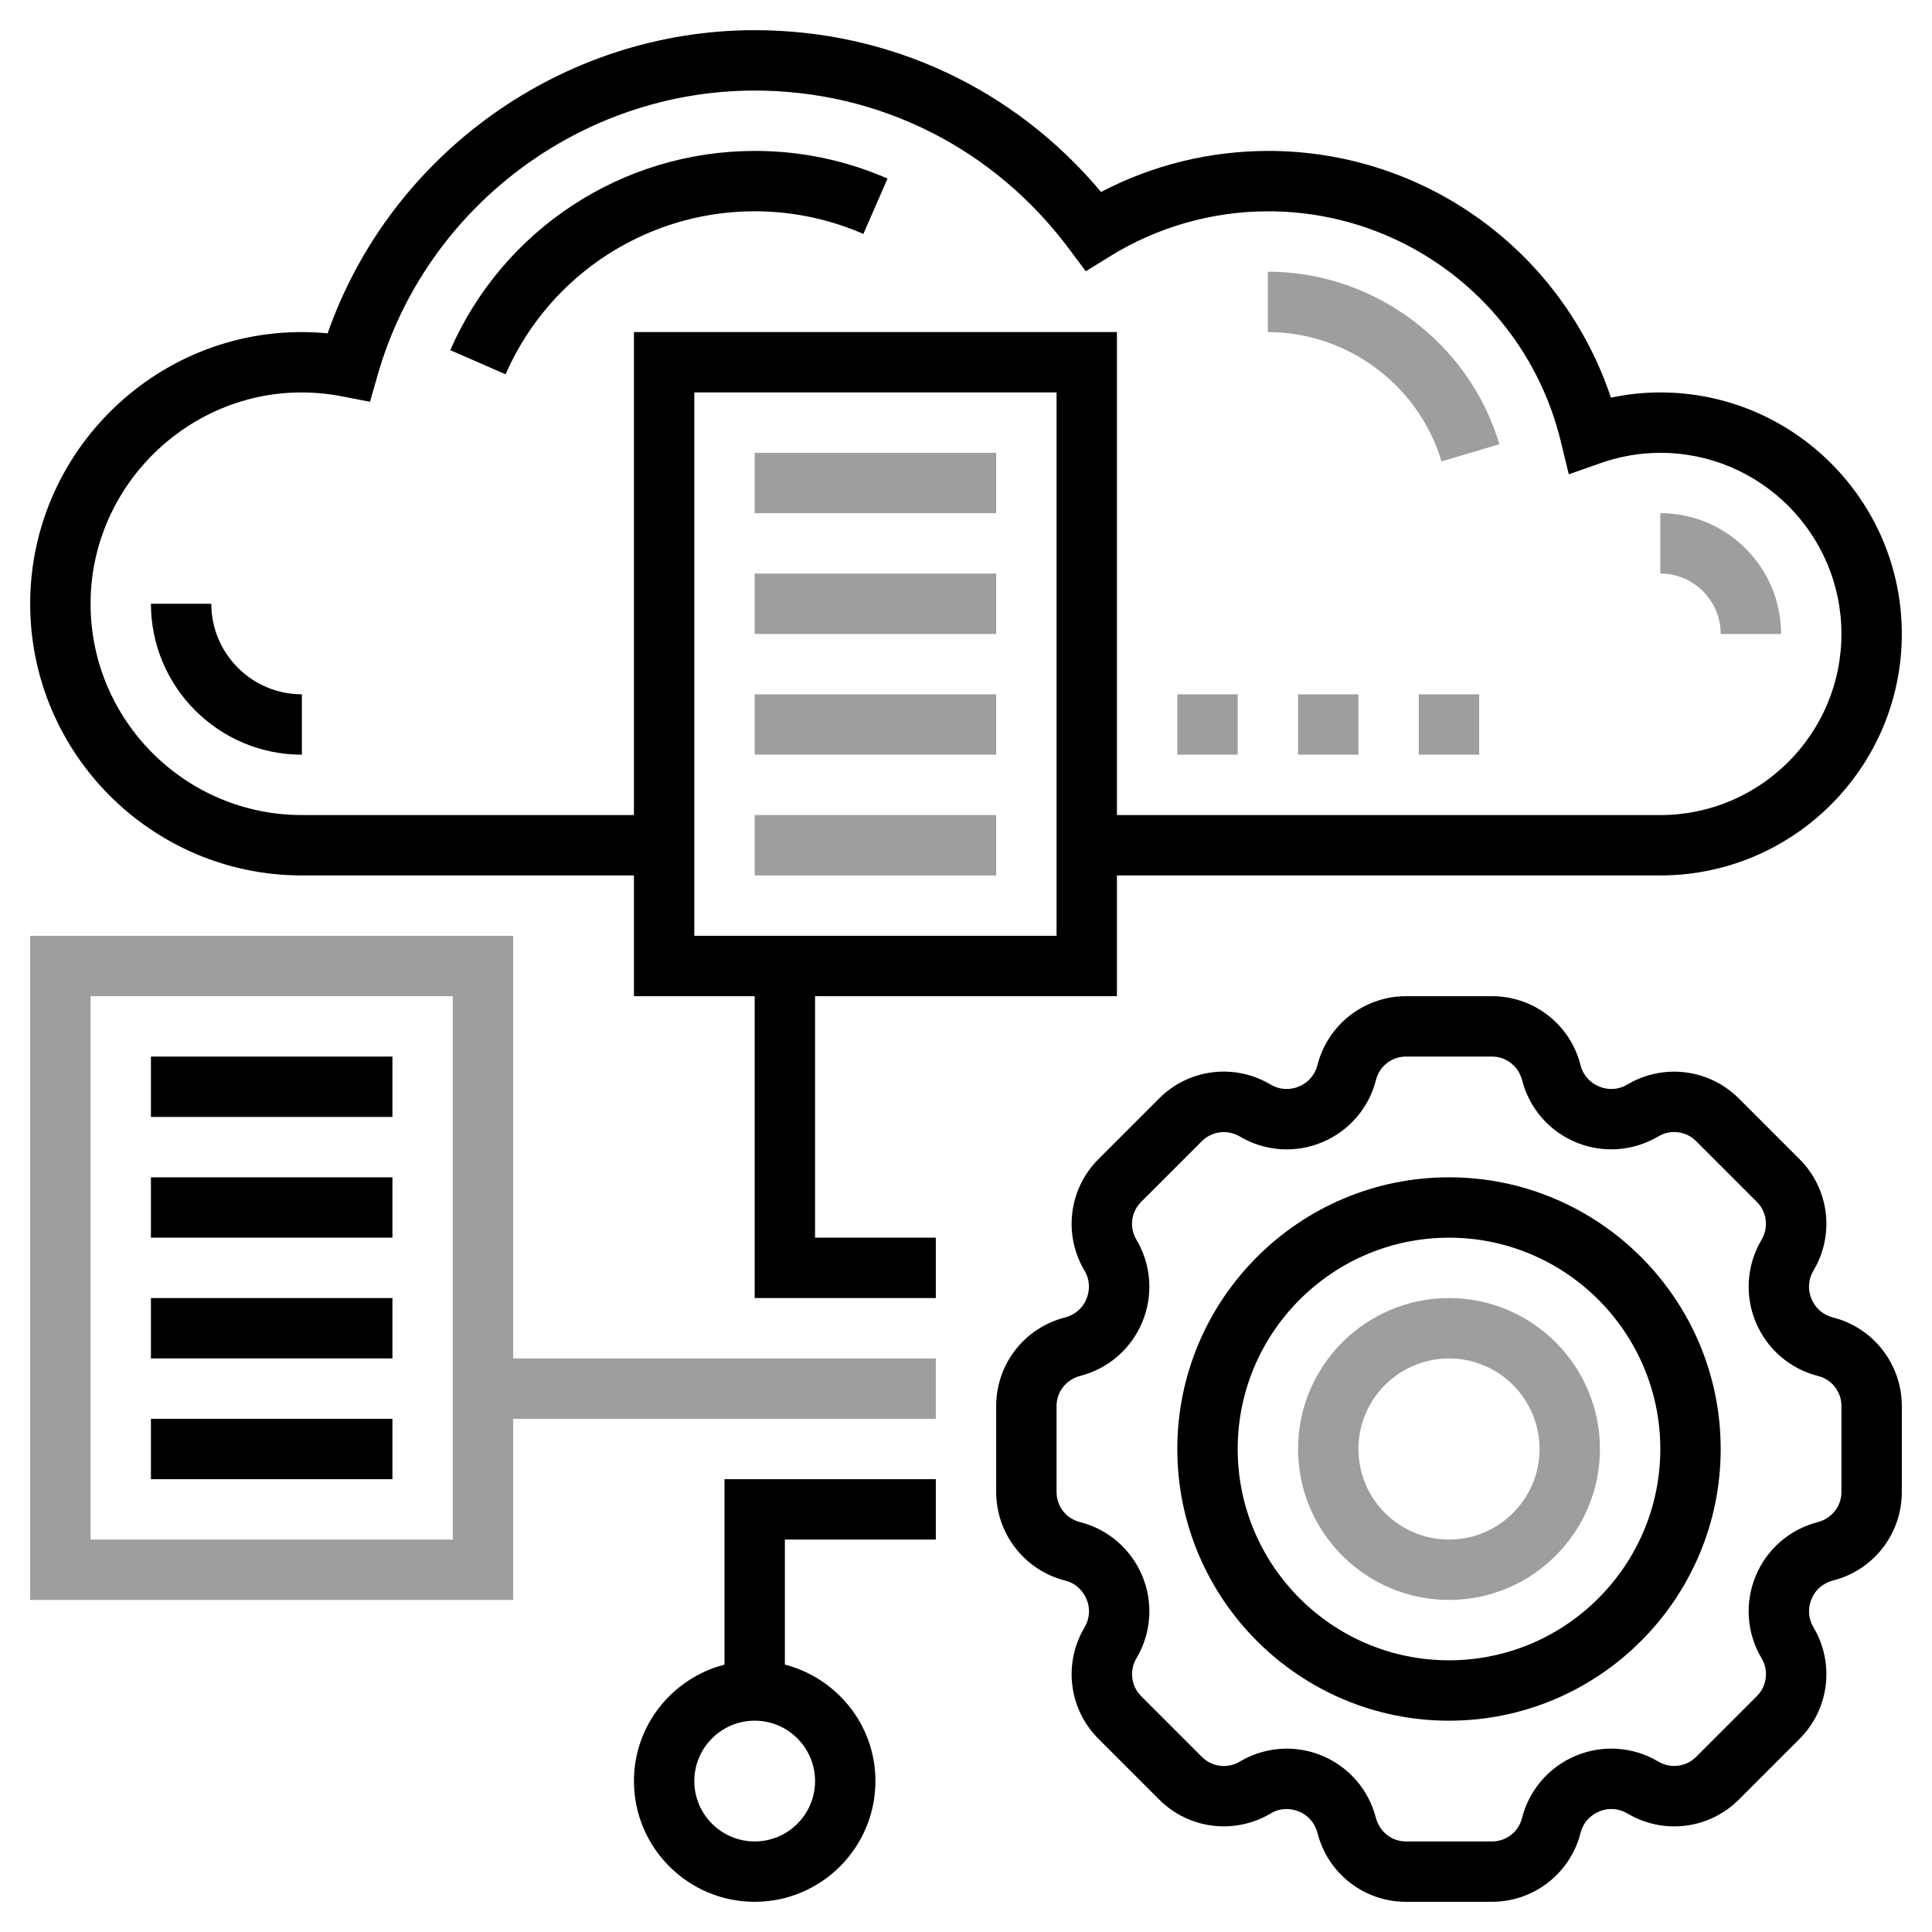
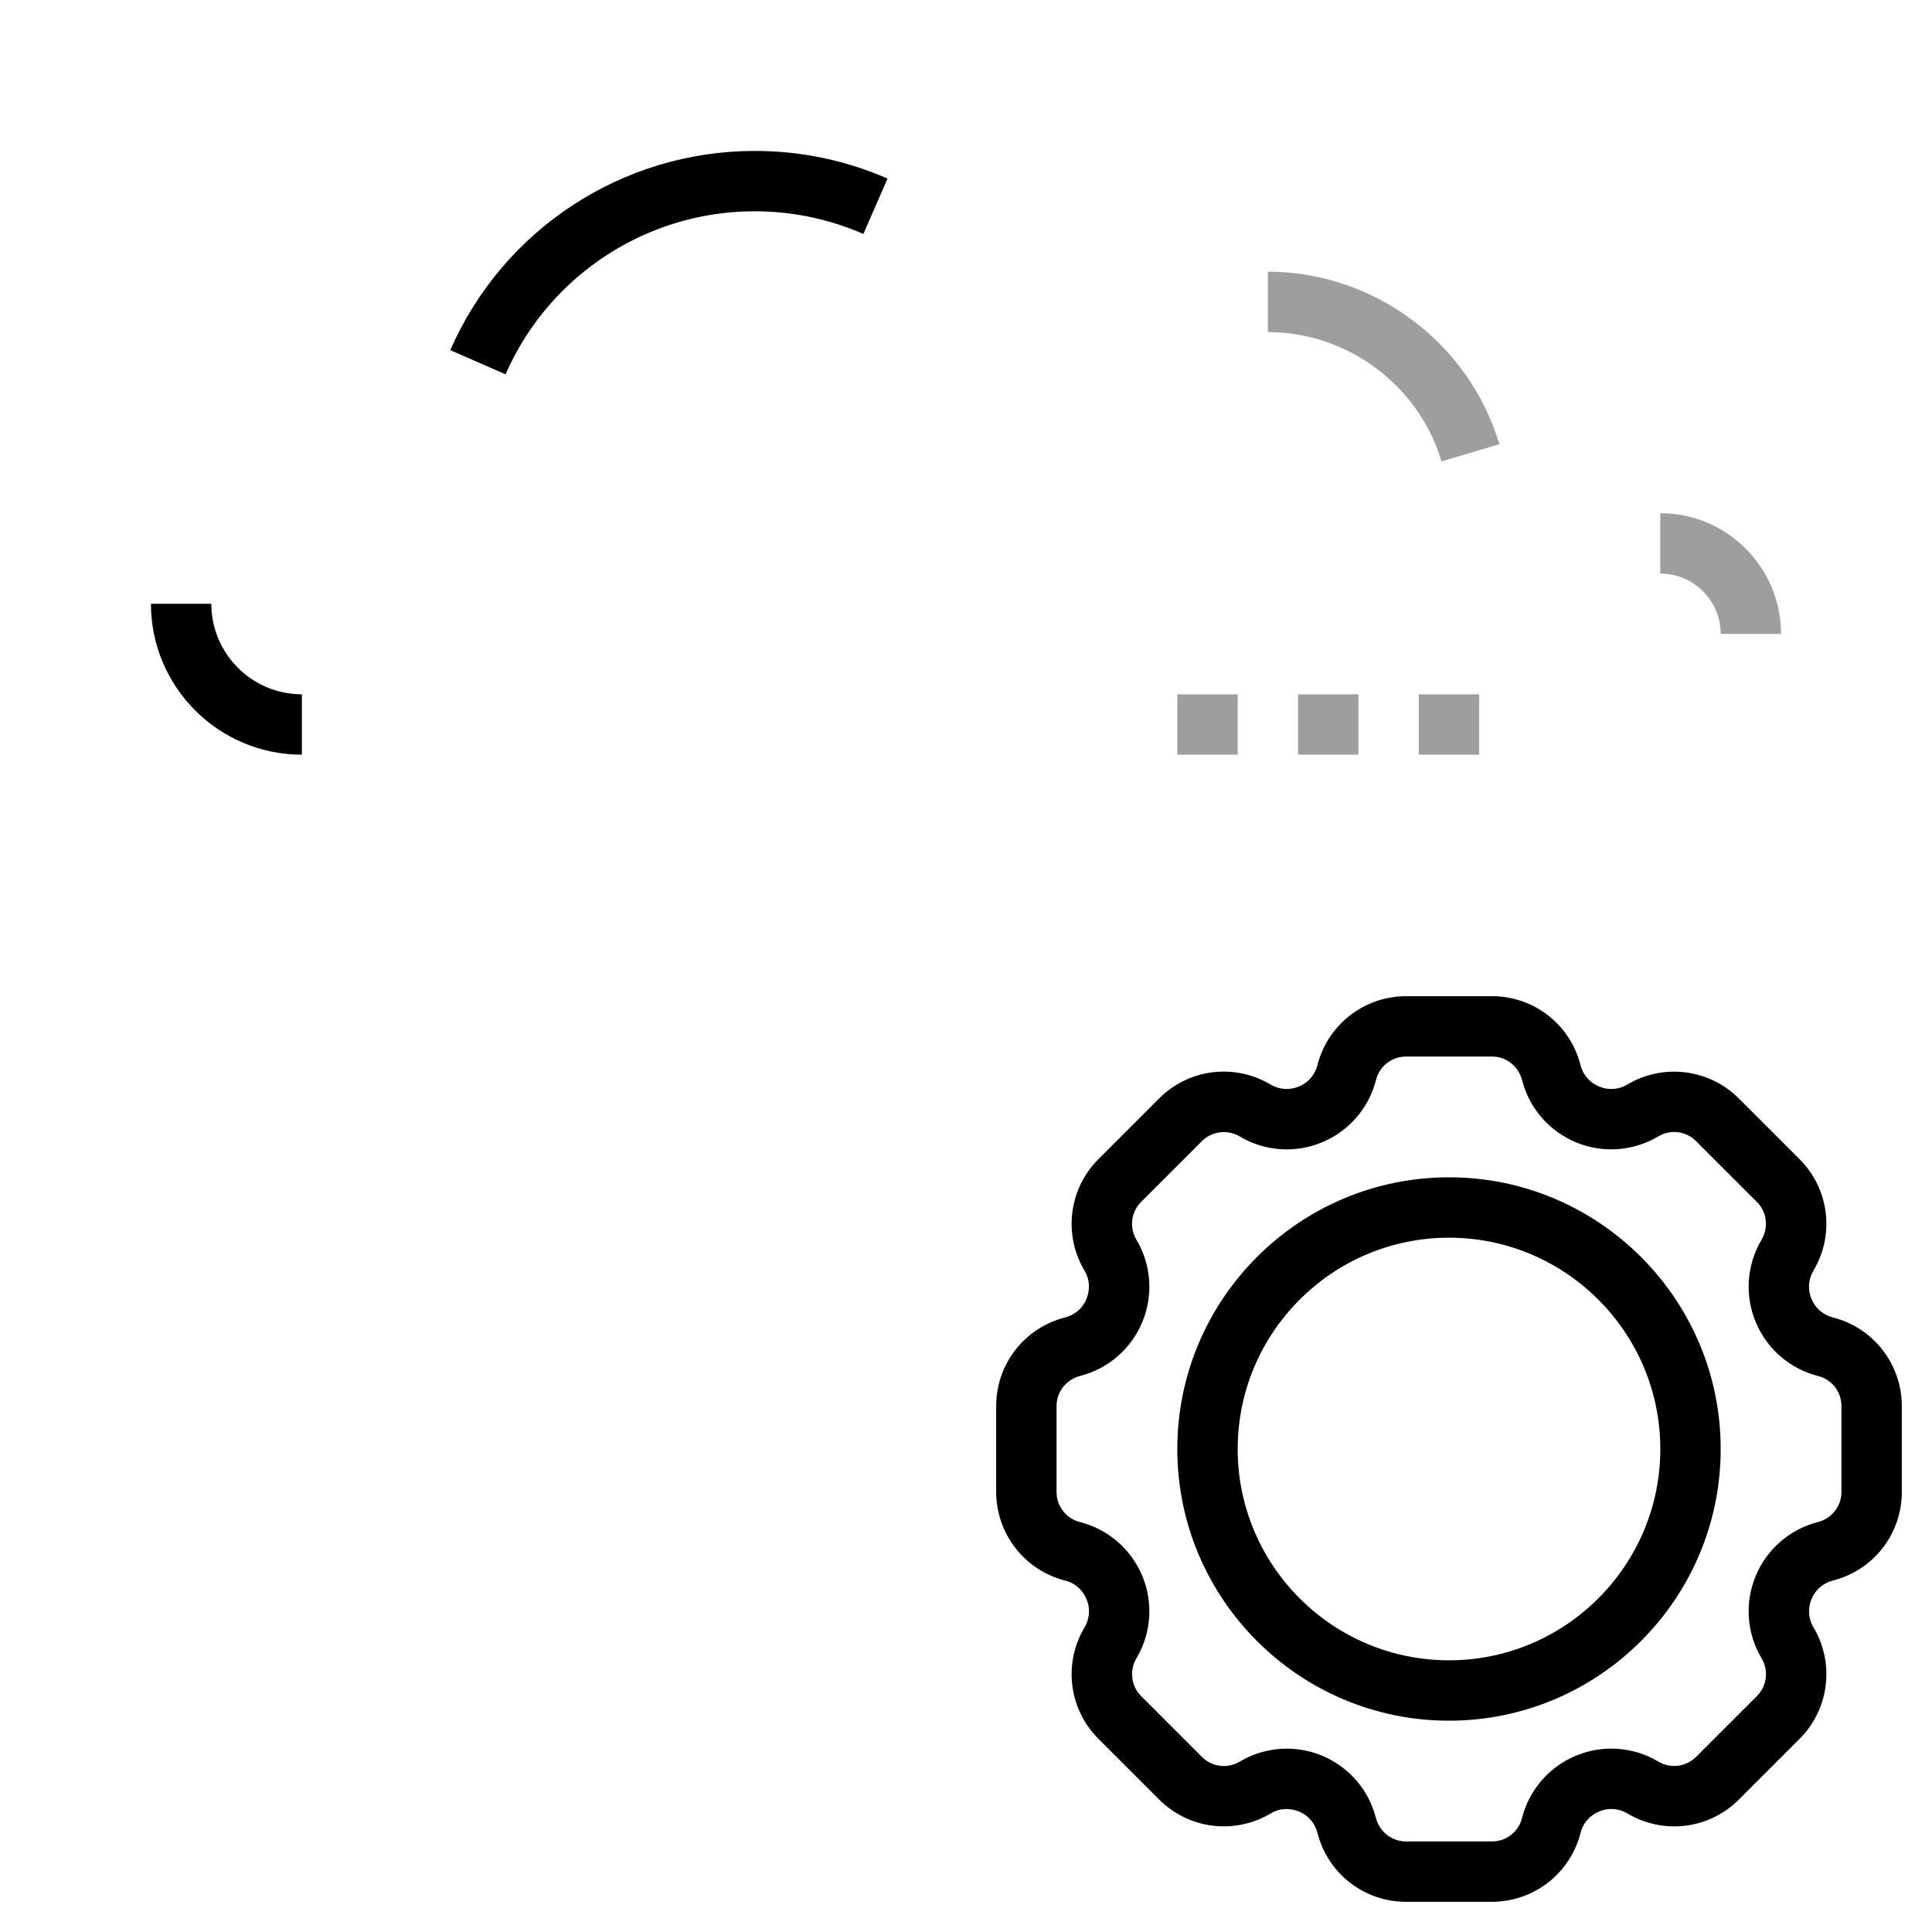
<svg xmlns="http://www.w3.org/2000/svg" width="512" height="512" viewBox="0 0 512 512" fill="none">
  <path d="M56 160H40C40 182.056 57.944 200 80 200V184C66.768 184 56 173.232 56 160ZM119.328 92.792L133.984 99.2C141.63 81.699 155.912 67.949 173.691 60.972C191.47 53.995 211.291 54.362 228.8 61.992L235.2 47.328C224.102 42.47 212.115 39.974 200 40C165.008 40 133.336 60.72 119.328 92.792ZM485.592 349.096C484.345 348.765 483.193 348.147 482.228 347.289C481.264 346.432 480.514 345.36 480.04 344.16C479.537 342.957 479.326 341.652 479.424 340.352C479.523 339.051 479.929 337.793 480.608 336.68C483.359 332.059 484.491 326.652 483.823 321.315C483.155 315.978 480.726 311.017 476.92 307.216L460.776 291.072C456.946 287.255 451.95 284.828 446.582 284.177C441.214 283.526 435.783 284.689 431.152 287.48C430.025 288.134 428.758 288.512 427.457 288.583C426.156 288.654 424.856 288.416 423.664 287.888C422.473 287.385 421.416 286.611 420.578 285.625C419.74 284.64 419.145 283.473 418.84 282.216C417.52 277.006 414.5 272.384 410.257 269.085C406.014 265.785 400.791 263.996 395.416 264H372.584C367.177 264.009 361.928 265.826 357.672 269.161C353.416 272.497 350.397 277.159 349.096 282.408C348.764 283.654 348.146 284.804 347.29 285.769C346.435 286.733 345.366 287.483 344.168 287.96C342.962 288.463 341.655 288.673 340.352 288.575C339.049 288.476 337.788 288.071 336.672 287.392C332.052 284.638 326.645 283.505 321.308 284.171C315.971 284.838 311.009 287.266 307.208 291.072L291.064 307.216C287.244 311.044 284.816 316.041 284.165 321.409C283.514 326.778 284.678 332.21 287.472 336.84C288.776 339.032 288.96 341.768 287.88 344.336C286.896 346.696 284.84 348.48 282.216 349.152C277.006 350.475 272.385 353.497 269.086 357.741C265.786 361.985 263.997 367.208 264 372.584V395.416C264.009 400.823 265.826 406.072 269.161 410.328C272.497 414.584 277.159 417.603 282.408 418.904C284.864 419.528 286.912 421.312 287.96 423.84C288.968 426.232 288.792 428.968 287.392 431.32C284.641 435.941 283.509 441.348 284.177 446.685C284.845 452.022 287.274 456.983 291.08 460.784L307.224 476.928C311.052 480.748 316.049 483.176 321.417 483.827C326.786 484.478 332.218 483.314 336.848 480.52C339.024 479.208 341.784 479.04 344.336 480.112C346.704 481.096 348.488 483.152 349.16 485.784C350.48 490.994 353.5 495.616 357.743 498.915C361.986 502.215 367.209 504.004 372.584 504H395.416C400.823 503.991 406.072 502.174 410.328 498.839C414.584 495.503 417.603 490.841 418.904 485.592C419.528 483.144 421.312 481.088 423.832 480.04C426.224 479.032 428.976 479.208 431.328 480.608C435.949 483.36 441.355 484.493 446.692 483.826C452.029 483.16 456.99 480.732 460.792 476.928L476.936 460.784C480.756 456.956 483.184 451.959 483.835 446.591C484.486 441.222 483.322 435.79 480.528 431.16C479.874 430.033 479.496 428.767 479.424 427.466C479.351 426.165 479.587 424.865 480.112 423.672C481.096 421.304 483.152 419.52 485.784 418.848C490.994 417.525 495.615 414.503 498.914 410.259C502.214 406.015 504.003 400.792 504 395.416V372.584C503.994 367.176 502.178 361.925 498.842 357.669C495.506 353.412 490.842 350.394 485.592 349.096ZM488 395.416C488 399.16 485.464 402.424 481.656 403.392C478.012 404.336 474.638 406.113 471.798 408.582C468.957 411.052 466.729 414.147 465.288 417.624C463.82 421.138 463.197 424.948 463.469 428.747C463.741 432.545 464.901 436.227 466.856 439.496C468.768 442.712 468.256 446.816 465.608 449.464L449.464 465.608C448.152 466.912 446.438 467.735 444.6 467.945C442.762 468.154 440.907 467.736 439.336 466.76C436.061 464.831 432.378 463.698 428.585 463.45C424.792 463.203 420.994 463.849 417.496 465.336C414.022 466.802 410.936 469.054 408.48 471.915C406.024 474.776 404.266 478.168 403.344 481.824C402.9 483.59 401.879 485.157 400.442 486.276C399.006 487.395 397.237 488.001 395.416 488H372.584C368.84 488 365.576 485.464 364.6 481.656C363.656 478.01 361.879 474.633 359.408 471.792C356.937 468.95 353.839 466.721 350.36 465.28C347.402 464.044 344.229 463.408 341.024 463.408C336.696 463.408 332.36 464.568 328.512 466.864C326.947 467.795 325.117 468.178 323.31 467.952C321.503 467.726 319.823 466.904 318.536 465.616L302.392 449.472C301.09 448.159 300.268 446.446 300.058 444.609C299.847 442.772 300.261 440.918 301.232 439.344C303.159 436.07 304.293 432.389 304.542 428.598C304.79 424.807 304.147 421.01 302.664 417.512C301.197 414.035 298.942 410.947 296.079 408.49C293.215 406.032 289.819 404.274 286.16 403.352C284.397 402.902 282.835 401.878 281.719 400.44C280.603 399.003 279.999 397.235 280 395.416V372.584C280 368.84 282.536 365.576 286.344 364.608C289.988 363.664 293.362 361.887 296.202 359.418C299.043 356.948 301.271 353.853 302.712 350.376C304.18 346.862 304.803 343.052 304.531 339.253C304.259 335.455 303.099 331.773 301.144 328.504C300.215 326.94 299.833 325.111 300.059 323.306C300.285 321.501 301.106 319.822 302.392 318.536L318.536 302.392C319.852 301.095 321.565 300.277 323.401 300.068C325.237 299.86 327.09 300.272 328.664 301.24C331.939 303.169 335.622 304.302 339.415 304.55C343.208 304.797 347.006 304.151 350.504 302.664C353.978 301.198 357.064 298.946 359.52 296.085C361.976 293.224 363.734 289.832 364.656 286.176C365.576 282.536 368.84 280 372.584 280H395.416C399.16 280 402.424 282.536 403.4 286.344C404.344 289.99 406.121 293.367 408.592 296.208C411.063 299.05 414.161 301.279 417.64 302.72C424.696 305.672 432.816 305.12 439.488 301.144C441.054 300.215 442.884 299.834 444.69 300.06C446.496 300.286 448.176 301.106 449.464 302.392L465.608 318.536C468.256 321.192 468.776 325.288 466.768 328.664C464.84 331.938 463.707 335.619 463.46 339.411C463.212 343.202 463.858 346.999 465.344 350.496C466.806 353.976 469.057 357.067 471.92 359.526C474.783 361.985 478.18 363.744 481.84 364.664C485.464 365.576 488 368.832 488 372.584V395.416Z" fill="black" />
  <path d="M384 312C344.296 312 312 344.304 312 384C312 423.696 344.296 456 384 456C423.704 456 456 423.696 456 384C456 344.304 423.704 312 384 312ZM384 440C353.128 440 328 414.88 328 384C328 353.12 353.128 328 384 328C414.872 328 440 353.12 440 384C440 414.88 414.872 440 384 440Z" fill="black" />
-   <path d="M384 344C361.944 344 344 361.944 344 384C344 406.056 361.944 424 384 424C406.056 424 424 406.056 424 384C424 361.944 406.056 344 384 344ZM384 408C370.768 408 360 397.232 360 384C360 370.768 370.768 360 384 360C397.232 360 408 370.768 408 384C408 397.232 397.232 408 384 408ZM200 120H264V136H200V120ZM200 152H264V168H200V152ZM200 184H264V200H200V184ZM200 216H264V232H200V216ZM136 248H8V424H136V376H248V360H136V248ZM120 408H24V264H120V408Z" fill="#9D9E9E" />
-   <path d="M40 280H104V296H40V280ZM40 312H104V328H40V312ZM40 344H104V360H40V344ZM40 376H104V392H40V376ZM192 441.136C178.232 444.712 168 457.136 168 472C168 489.648 182.352 504 200 504C217.648 504 232 489.648 232 472C232 457.136 221.768 444.712 208 441.136V408H248V392H192V441.136ZM216 472C216 480.824 208.824 488 200 488C191.176 488 184 480.824 184 472C184 463.176 191.176 456 200 456C208.824 456 216 463.176 216 472ZM216 264H296V232H440C475.288 232 504 203.288 504 168C504 132.712 475.288 104 440 104C435.601 104.002 431.214 104.466 426.912 105.384C420.553 86.314 408.346 69.733 392.026 57.995C375.706 46.258 356.102 39.961 336 40C320.601 40.01 305.432 43.74 291.784 50.872C268.888 23.536 235.824 8 200 8C149.096 8 103.52 40.696 86.824 88.336C44.32 84.28 8 118.048 8 160C8 199.696 40.296 232 80 232H168V264H200V344H248V328H216V264ZM168 216H80C49.128 216 24 190.88 24 160C24 125.56 55.712 98.176 90.84 105.072L98.048 106.48L100.072 99.416C112.76 55.016 153.848 24 200 24C233.088 24 263.464 39.312 283.352 66.008L287.744 71.896L293.984 68.032C306.594 60.182 321.147 56.015 336 56C353.93 55.968 371.346 61.982 385.437 73.069C399.528 84.157 409.469 99.67 413.656 117.104L415.744 125.696L424.088 122.76C429.198 120.946 434.578 120.013 440 120C466.472 120 488 141.528 488 168C488 194.472 466.472 216 440 216H296V88H168V216ZM184 248V104H280V248H184Z" fill="black" />
  <path d="M456 168H472C472 150.352 457.648 136 440 136V152C448.824 152 456 159.176 456 168ZM382.016 122.28L397.344 117.72C389.336 90.8 364.112 72 336 72V88C357.088 88 376.008 102.096 382.016 122.28ZM376 184H392V200H376V184ZM344 184H360V200H344V184ZM312 184H328V200H312V184Z" fill="#9D9E9E" />
</svg>